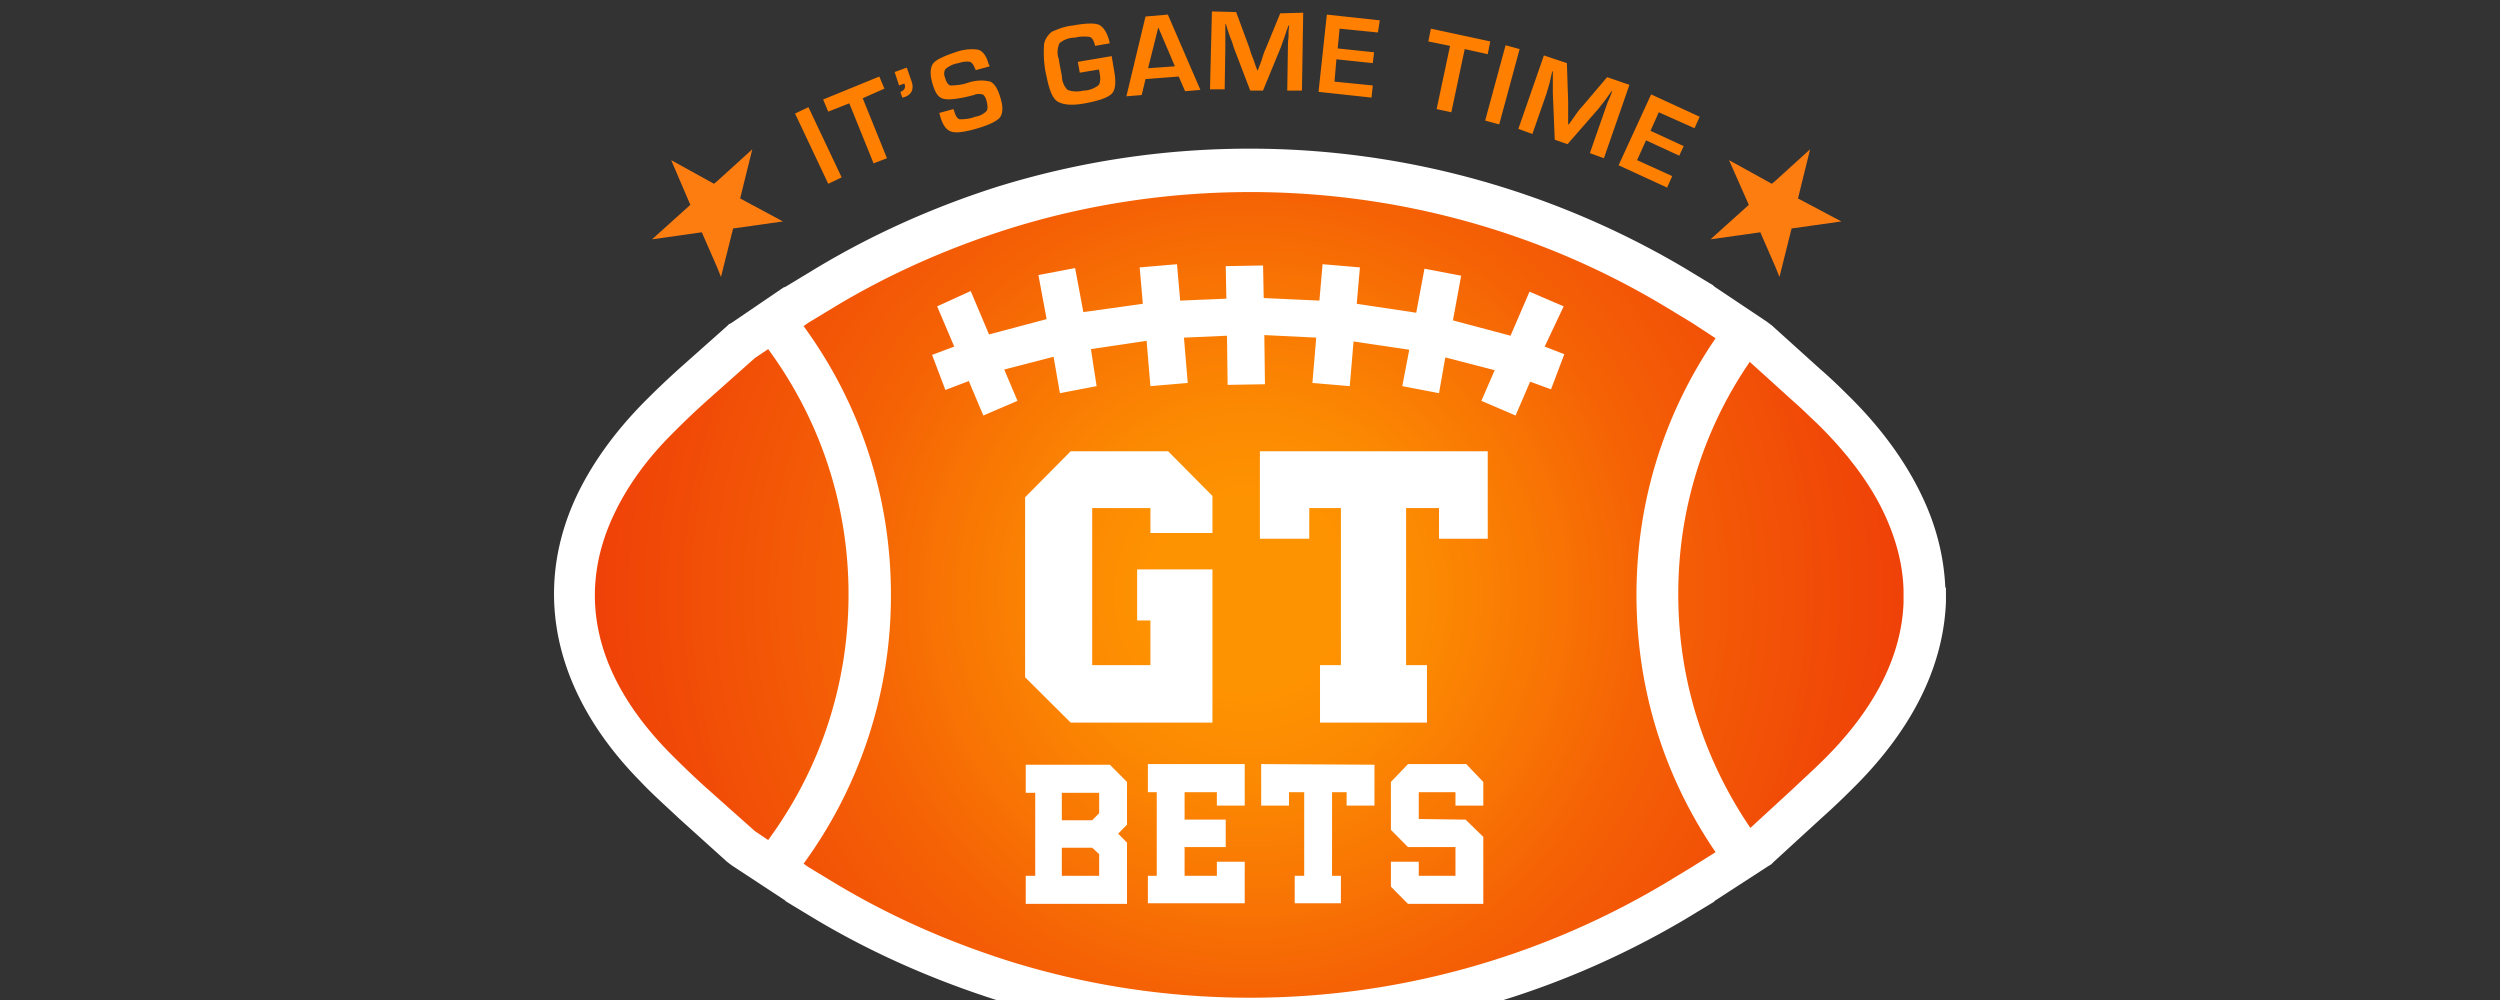
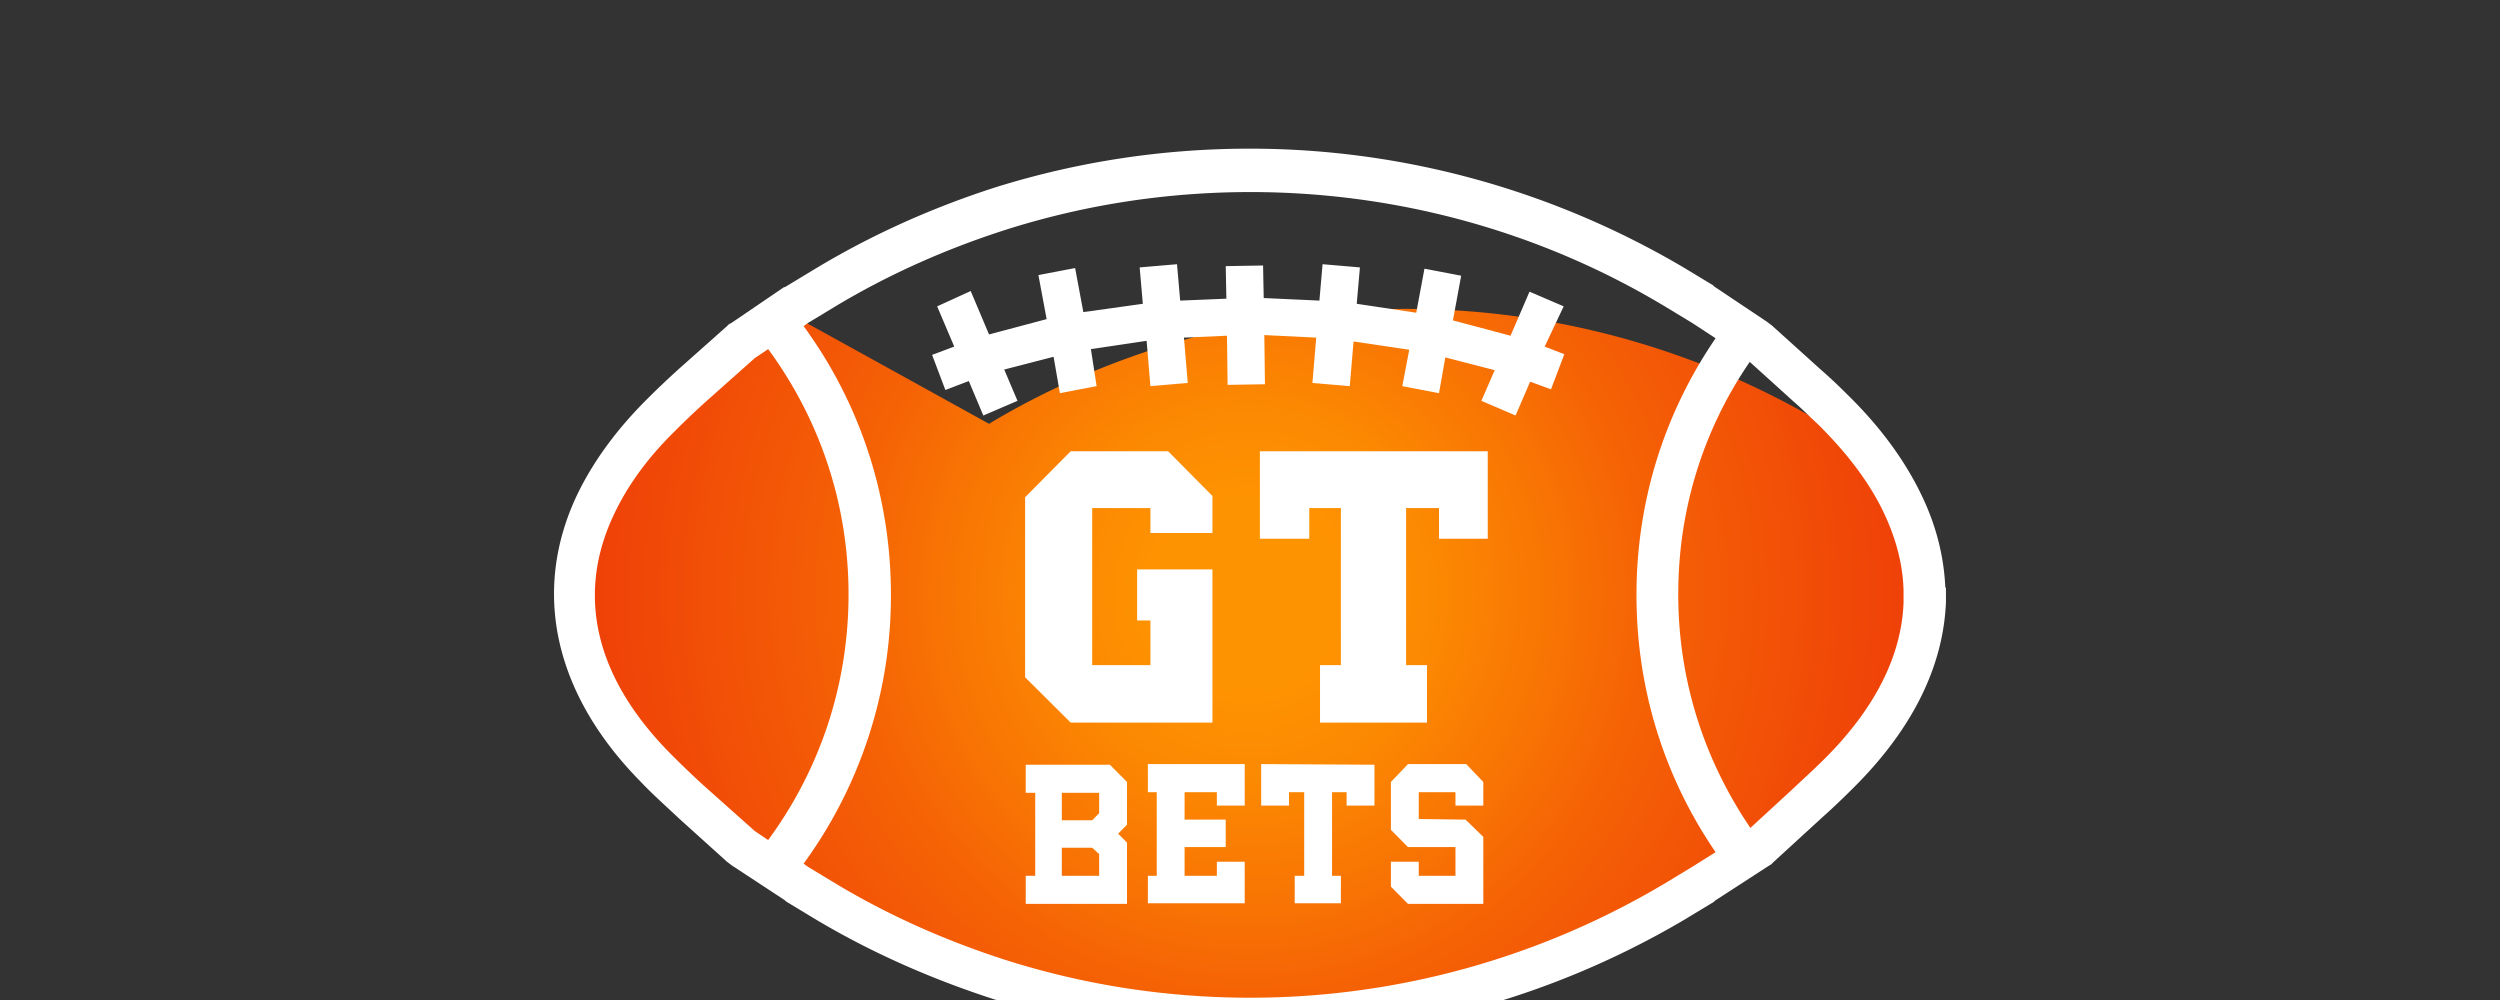
<svg xmlns="http://www.w3.org/2000/svg" width="300" height="120">
  <rect width="100%" height="100%" fill="#333333" stroke="none" />
-   <path fill-rule="evenodd" fill="#fe7d11" d="M215.757 23.815l1.456-5.899-4.137 3.754-.46.383-5.133-2.835 2.375 5.363-4.597 4.137 5.975-.843 1.839 4.213.46 1.149 1.456-5.822 5.975-.843-5.209-2.758zm-126.94 0l1.456-5.899-4.137 3.754-.46.383-5.133-2.835 2.298 5.363-4.597 4.137 5.975-.843 1.839 4.213.46 1.149 1.456-5.822 5.975-.843-5.133-2.758z" />
-   <path fill="#ff7f00" d="M97.014 12.86l3.984 8.427-1.609.766-3.984-8.427 1.609-.766zm6.512-1.073l2.911 7.201-1.609.613-2.911-7.201-2.528.996-.613-1.456 6.742-2.758.613 1.456-2.605 1.149zm5.286-3.677l.536 1.532c.383.996.077 1.685-.766 1.992l-.306.077-.23-.689c.46-.153.613-.46.536-.843l-.077-.153-.613.23-.536-1.609 1.456-.536zm9.959-.153l-1.685.46c0-.077-.077-.153-.077-.153-.153-.46-.383-.766-.613-.843-.46-.077-.919 0-1.379.153-.536.077-1.073.306-1.532.689-.23.306-.23.689-.077 1.073.153.536.383.843.613.919.689 0 1.379-.077 2.068-.306.919-.306 1.839-.383 2.758-.153.46.23.843.766 1.149 1.762.383 1.149.383 1.992 0 2.528-.383.46-1.302.919-2.911 1.379-1.379.383-2.375.536-2.988.306s-.996-.843-1.302-1.915l-.077-.306 1.685-.46.077.153c.153.613.383.996.689 1.073.613 0 1.302-.077 1.839-.306a2.375 2.375 0 0 0 1.379-.689c.153-.23.153-.613 0-1.226-.077-.306-.23-.613-.46-.766-.383-.077-.766-.077-1.073.077l-.919.23c-1.456.306-2.375.383-2.911.153s-.843-.766-1.149-1.839-.23-1.839.077-2.298 1.302-.919 2.681-1.379c.843-.306 1.839-.46 2.758-.306.536.153.996.766 1.226 1.685l.153.306zm10.572-.536l4.06-.689.306 1.839c.23 1.302.153 2.222-.306 2.681s-1.532.843-3.218 1.149c-1.609.306-2.681.153-3.294-.23s-.996-1.456-1.302-2.988c-.306-1.226-.383-2.528-.306-3.83.077-.613.46-1.149.919-1.532.843-.383 1.685-.689 2.605-.766 1.609-.306 2.758-.306 3.218 0s.919.996 1.149 2.145l-1.762.306c-.153-.613-.306-.919-.613-1.073-.613-.077-1.226-.077-1.762.077-.689 0-1.379.23-1.915.689-.23.613-.306 1.226-.077 1.839l.153.919.23 1.149c0 .613.23 1.226.689 1.685.613.23 1.302.23 1.915.077.613 0 1.226-.23 1.762-.613.23-.23.306-.766.153-1.532l-.077-.383-2.298.383-.23-1.302zm12.104 1.762l-3.984.306-.46 1.915-1.839.153 2.298-9.576 2.681-.23 3.907 9.04-1.839.153-.766-1.762zm-.46-1.226l-1.992-4.673-1.226 4.903 3.218-.23zm15.398-6.435l-.153 9.346h-1.762l.077-5.056c0-.383 0-.843.077-1.379v-.689l.077-.689h-.077l-.23.613-.23.689-.46 1.302-2.145 5.209h-1.532l-1.992-5.209c-.077-.306-.23-.766-.46-1.302l-.23-.689-.23-.766h-.077v2.758l-.077 5.056h-1.762l.23-9.346 2.911.077 1.609 4.367c.077.306.23.766.46 1.302l.23.689.23.613h.077l.23-.613.23-.613c.153-.536.306-.996.46-1.302l1.762-4.29 2.758-.077zm4.367 1.915l-.23 2.375 4.367.46-.153 1.302-4.367-.46-.23 2.681 4.597.46-.153 1.456-6.359-.689.996-9.27 6.359.689-.23 1.456-4.597-.46zm15.015 2.451l-1.609 7.584-1.762-.383 1.609-7.584-2.605-.536.306-1.532 7.125 1.532-.306 1.532-2.758-.613zm6.588 0l-2.451 9.04-1.685-.46 2.451-9.04 1.685.46zm13.177 4.29l-3.064 8.81-1.685-.613 1.685-4.826.46-1.302.306-.689.23-.613h-.077l-.383.536-.383.536-.843 1.073-3.677 4.213-1.532-.536-.23-5.592V8.57h-.077l-.153.689-.153.689-.383 1.302-1.685 4.826-1.685-.613 3.064-8.81 2.758.919.153 4.597v2.758h.077l.383-.536.383-.536c.306-.46.613-.843.843-1.073l2.988-3.524 2.681.919zm3.524 3.294l-.996 2.222 3.984 1.839-.536 1.149-3.984-1.839-1.073 2.375 4.213 1.915-.613 1.379-5.822-2.681 3.907-8.504 5.822 2.681-.613 1.379-4.29-1.915z" />
-   <path fill="url(#A)" d="M90.052 100.04l6.379 4.213 3.494 2.068c6.607 3.984 13.67 7.048 21.037 9.346 9.341 2.911 19.214 4.443 29.087 4.443a98.57 99.43 0 0 0 49.972-13.713l3.494-2.068 6.455-4.137 5.772-5.363c1.291-1.226 2.658-2.451 4.025-3.83 6-6.052 9.113-12.334 9.341-18.692v-1.532c-.076-2.988-.835-5.975-2.278-8.963-1.747-3.754-4.405-7.431-8.126-11.032l-3.038-2.835-5.848-5.209-6.379-4.213-3.494-2.068a98.57 99.43 0 0 0-49.972-13.713c-9.949 0-19.746 1.532-29.087 4.443-7.291 2.298-14.354 5.363-20.961 9.346L96.508 38.6l-6.379 4.29L84.28 48.1c-1.367 1.226-2.734 2.451-3.949 3.754-3.342 3.218-5.848 6.665-7.443 10.189-4.329 9.576-2.051 19.382 6.911 28.422 1.519 1.532 3.114 2.988 4.481 4.213 1.899 1.839 3.873 3.601 5.772 5.363z" />
+   <path fill="url(#A)" d="M90.052 100.04l6.379 4.213 3.494 2.068c6.607 3.984 13.67 7.048 21.037 9.346 9.341 2.911 19.214 4.443 29.087 4.443a98.57 99.43 0 0 0 49.972-13.713l3.494-2.068 6.455-4.137 5.772-5.363c1.291-1.226 2.658-2.451 4.025-3.83 6-6.052 9.113-12.334 9.341-18.692v-1.532c-.076-2.988-.835-5.975-2.278-8.963-1.747-3.754-4.405-7.431-8.126-11.032a98.57 99.43 0 0 0-49.972-13.713c-9.949 0-19.746 1.532-29.087 4.443-7.291 2.298-14.354 5.363-20.961 9.346L96.508 38.6l-6.379 4.29L84.28 48.1c-1.367 1.226-2.734 2.451-3.949 3.754-3.342 3.218-5.848 6.665-7.443 10.189-4.329 9.576-2.051 19.382 6.911 28.422 1.519 1.532 3.114 2.988 4.481 4.213 1.899 1.839 3.873 3.601 5.772 5.363z" />
  <path d="M233.438 70.546c-.152-3.677-1.063-7.354-2.734-10.878-1.975-4.213-5.012-8.427-9.113-12.411a61.28 61.28 0 0 0-3.19-2.988l-5.772-5.209-.304-.23-.304-.23-6.304-4.213-.076-.077-.076-.077-3.418-2.068c-15.797-9.346-33.796-14.326-52.175-14.326-10.329 0-20.505 1.532-30.378 4.597-7.671 2.451-15.037 5.746-21.872 9.883l-3.418 2.068-.152.077h-.076l-6.304 4.29-.304.153-.228.23-5.772 5.133a102 102 0 0 0-4.101 3.907c-3.721 3.754-6.531 7.737-8.354 11.721-5.164 11.415-2.354 23.519 7.822 33.861 1.595 1.685 3.266 3.141 4.633 4.443l5.772 5.209.304.23.304.23 6.304 4.137.076.077.076.077 3.418 2.068c6.911 4.137 14.278 7.354 21.948 9.806a102.16 102.16 0 0 0 30.378 4.597c18.379 0 36.378-4.98 52.175-14.326l3.418-2.068.076-.077.076-.077 6.379-4.137.38-.23.304-.306 5.772-5.286c1.291-1.149 2.734-2.528 4.101-3.907 6.835-6.895 10.481-14.326 10.784-21.987V70.47l-.076.077zM84.736 94.524c-1.367-1.226-2.886-2.681-4.405-4.213-8.81-8.963-11.164-18.692-6.835-28.192 1.595-3.524 4.025-6.971 7.367-10.266a94.218 95.041 0 0 1 3.949-3.754l5.772-5.133 1.595-1.073c6.304 8.58 9.645 18.769 9.645 29.418 0 10.725-3.342 20.914-9.645 29.494l-1.595-1.073-5.848-5.209zm118.324 9.499l-3.418 2.068a97.879 98.733 0 0 1-49.593 13.636c-9.797 0-19.518-1.456-28.859-4.367-7.291-2.298-14.278-5.363-20.809-9.27l-3.418-2.068-.532-.383a54.51 54.51 0 0 0 10.481-32.252c0-11.721-3.645-22.906-10.481-32.252l.532-.383 3.418-2.068c6.531-3.907 13.518-6.971 20.809-9.27 9.341-2.911 19.062-4.367 28.859-4.367 17.468 0 34.631 4.673 49.593 13.636l3.418 2.068 2.81 1.839c-6.228 9.116-9.493 19.688-9.493 30.797 0 11.185 3.266 21.757 9.493 30.873l-2.81 1.762zm25.366-31.716c-.228 6.282-3.342 12.564-9.265 18.539-1.291 1.302-2.658 2.528-3.949 3.754l-5.164 4.75c-5.62-8.274-8.658-17.85-8.658-28.039 0-10.112 2.962-19.688 8.582-27.885l5.164 4.673c1.063.919 2.051 1.915 3.038 2.835 3.645 3.601 6.379 7.278 8.05 10.955 1.367 2.988 2.126 5.975 2.202 8.963v1.456zm-40.783-35.545L183.542 35l-2.278 5.286-6.911-1.839.987-5.363-4.405-.843-.987 5.286-7.139-1.073.38-4.367-4.481-.383-.38 4.367-6.683-.306-.076-3.907-4.481.077.076 3.907-5.544.23-.38-4.367-4.481.383.38 4.367-7.139.996-.987-5.286-4.405.843.987 5.286-6.911 1.839-2.202-5.209-4.025 1.839 2.051 4.826-2.658.996 1.595 4.213 2.81-1.073L118 49.862l4.101-1.762-1.595-3.754 5.924-1.532.759 4.367 4.405-.843-.684-4.443 6.683-.996.456 5.439 4.481-.383-.456-5.439 5.164-.23.076 5.899 4.481-.077-.076-5.899 6.228.306-.456 5.439 4.481.383.456-5.363 6.683.996-.835 4.367 4.405.843.759-4.29 5.924 1.532-1.595 3.677 4.101 1.762 1.747-4.06 2.506.919 1.595-4.213-2.354-.919 2.278-4.826zm-64.63 44.509l5.468 5.439h17.012V68.324h-9.038v6.129h1.595v5.363h-6.987V60.97h6.987v2.988h7.443v-4.443l-5.316-5.363h-11.696l-5.468 5.516v21.604zm55.516-16.624V54.152h-27.341v10.495h5.924V60.97h3.797v18.846h-2.506v6.895h12.835v-6.895h-2.506V60.97h3.949v3.677h5.848zm-27.188 32.022v-4.98l13.594.077v4.903h-3.342V95.06h-1.747v10.036h1.063v3.294h-5.544v-3.294h1.139V95.061h-1.823v1.609h-3.342zm-28.328 11.798h12.227v-7.354l-1.063-1.073 1.063-1.073v-5.133l-2.051-2.068h-10.101v3.371h1.139v9.959h-1.139v3.371h-.076zm4.405-3.371v-3.371h3.645l.835.766v2.605h-4.481zm0-6.742v-3.218h4.481v2.451l-.835.843h-3.645v-.077zm10.328 10.037h11.62v-4.98h-3.342v1.685h-3.873v-3.447h4.936v-3.294h-4.936v-3.294h3.873v1.609h3.342v-4.98h-11.62v3.371h1.063v10.036h-1.063v3.294zm40.252.076h-9.038l-2.051-2.068v-2.988h3.342v1.685h4.405v-3.447h-5.696l-2.051-2.068v-5.746l2.051-2.145h6.987l2.051 2.145v2.835h-3.342v-1.609h-4.405v3.218l5.62.077 2.126 2.068v8.044z" fill="#fff" />
  <defs>
    <radialGradient gradientTransform="matrix(0.759,0,0,0.766,66.357,1.522)" gradientUnits="userSpaceOnUse" spreadMethod="pad" r="103.558" cy="91.144" cx="110.008" id="A">
      <stop stop-color="#fe9301" offset="14.37%" />
      <stop stop-color="#fc8902" offset="28.23%" />
      <stop stop-color="#f76e04" offset="51.81%" />
      <stop stop-color="#f56205" offset="60.68%" />
      <stop stop-color="#ef4108" offset="100%" />
    </radialGradient>
  </defs>
</svg>